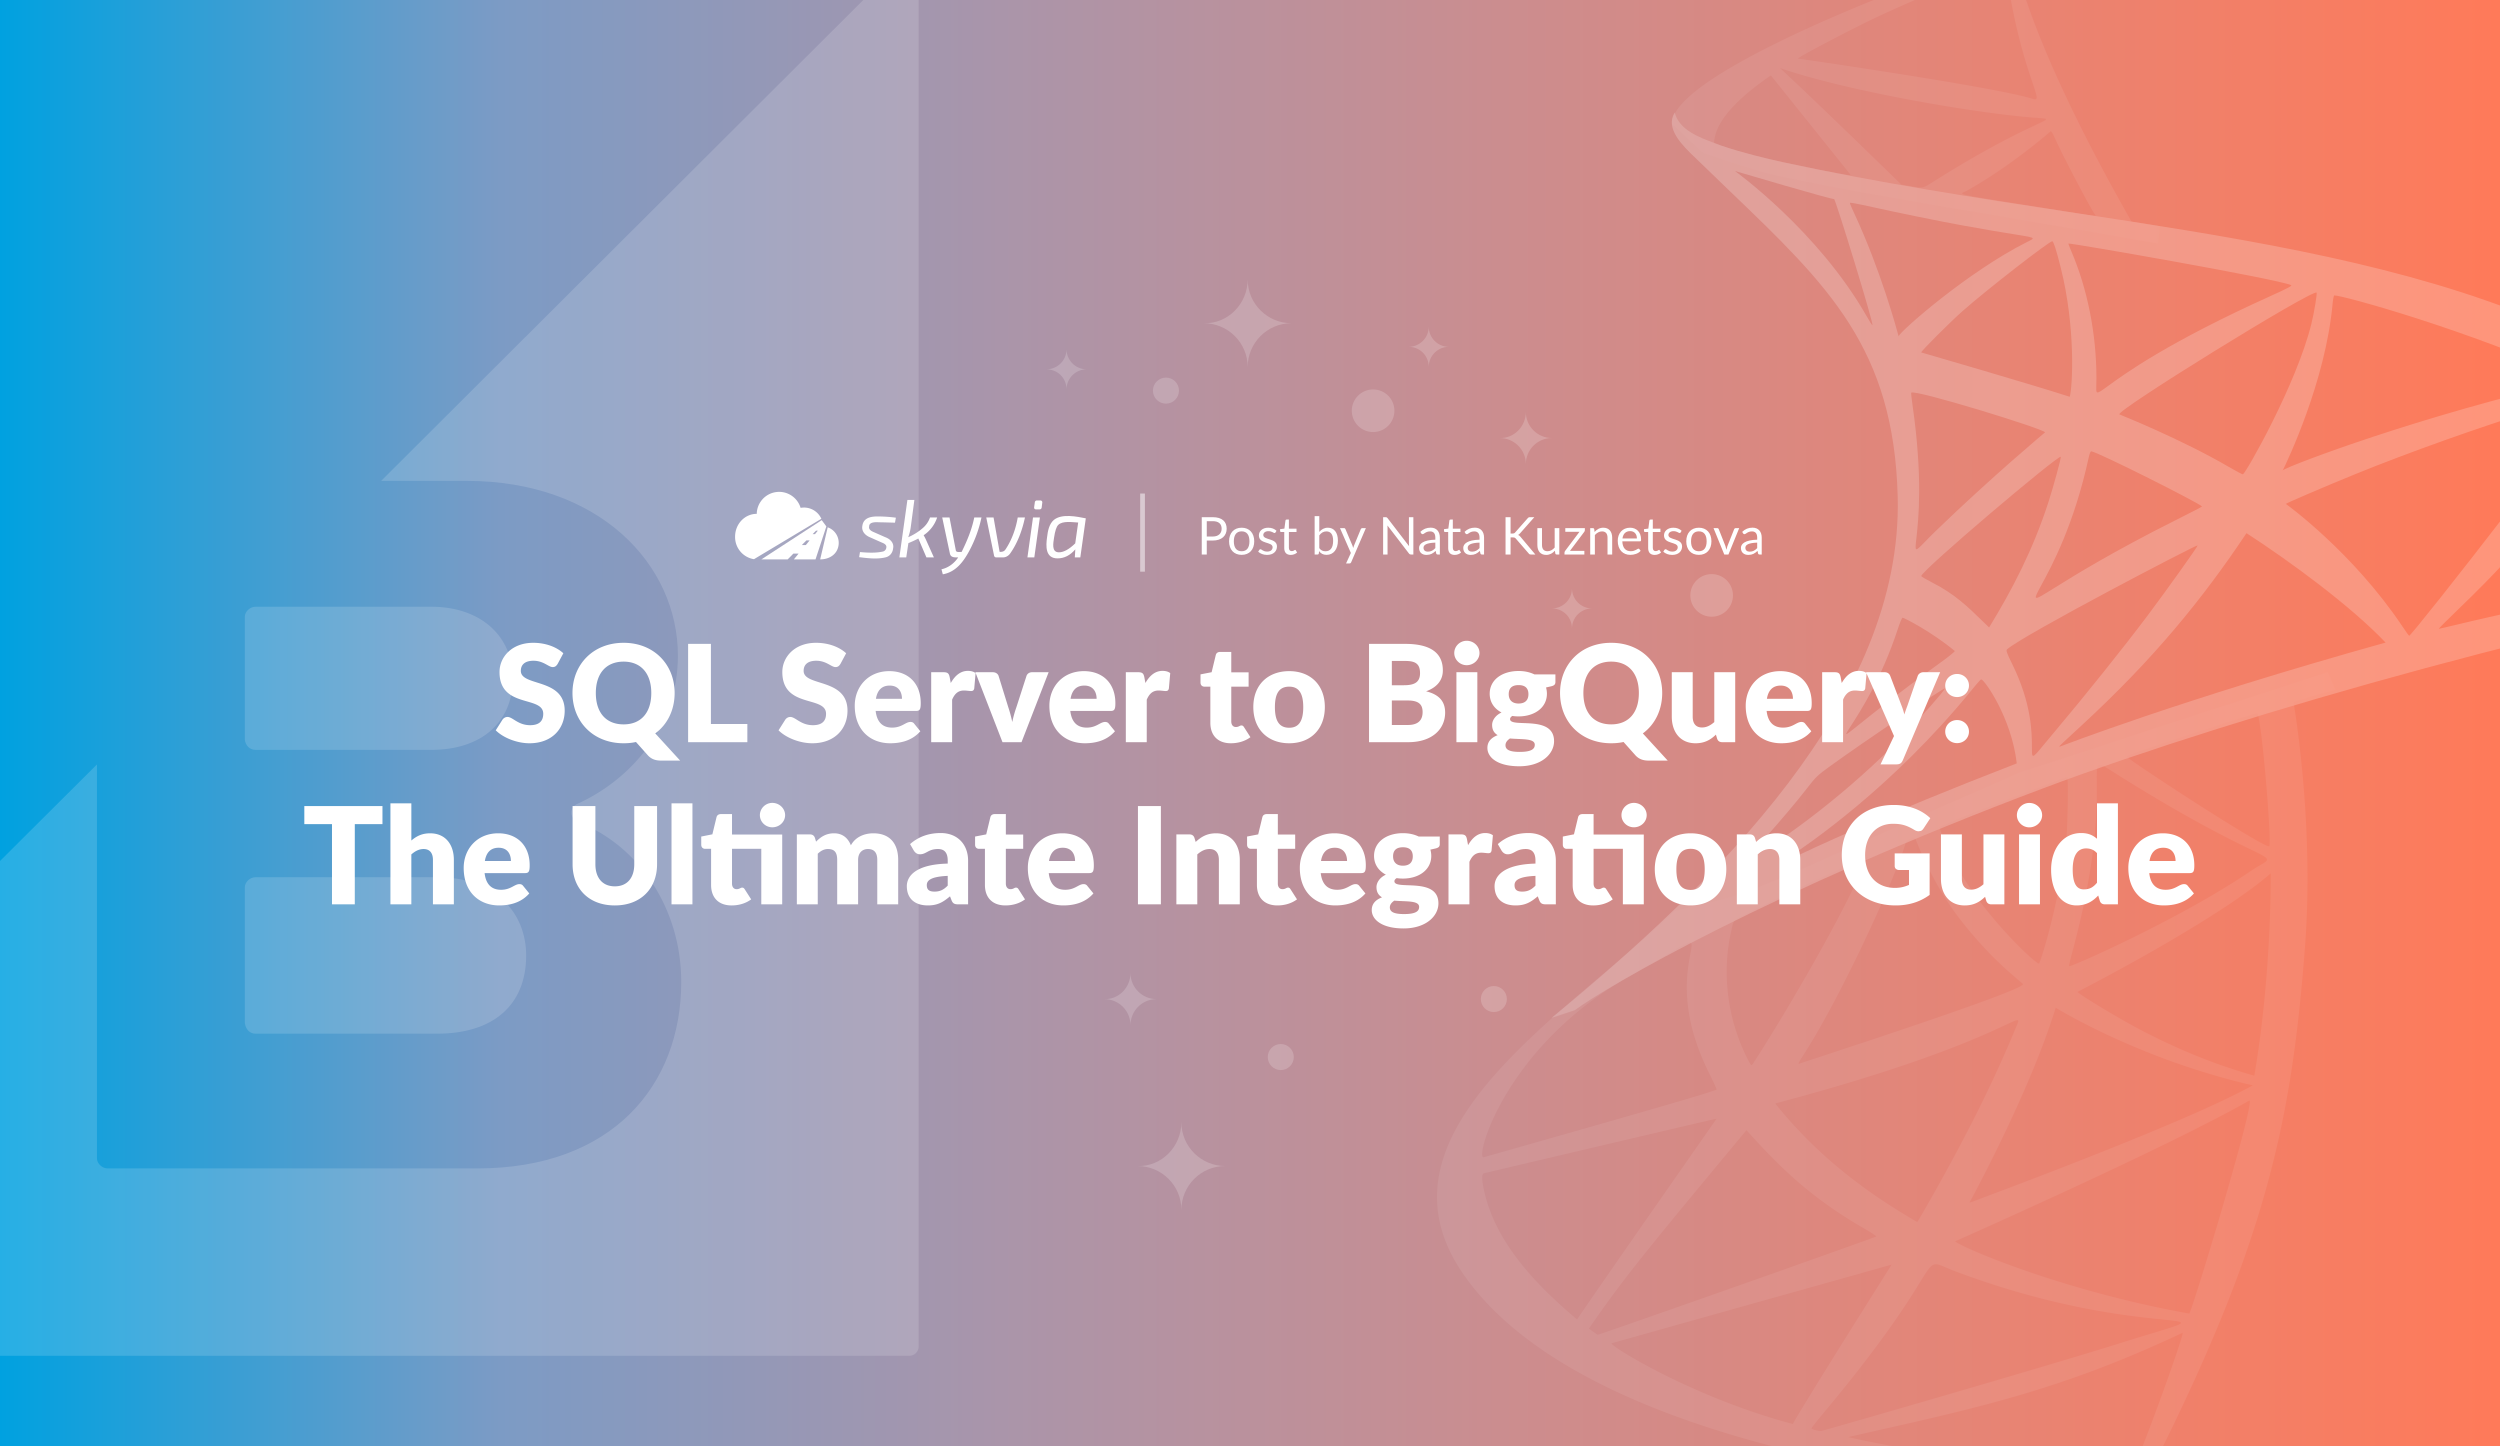
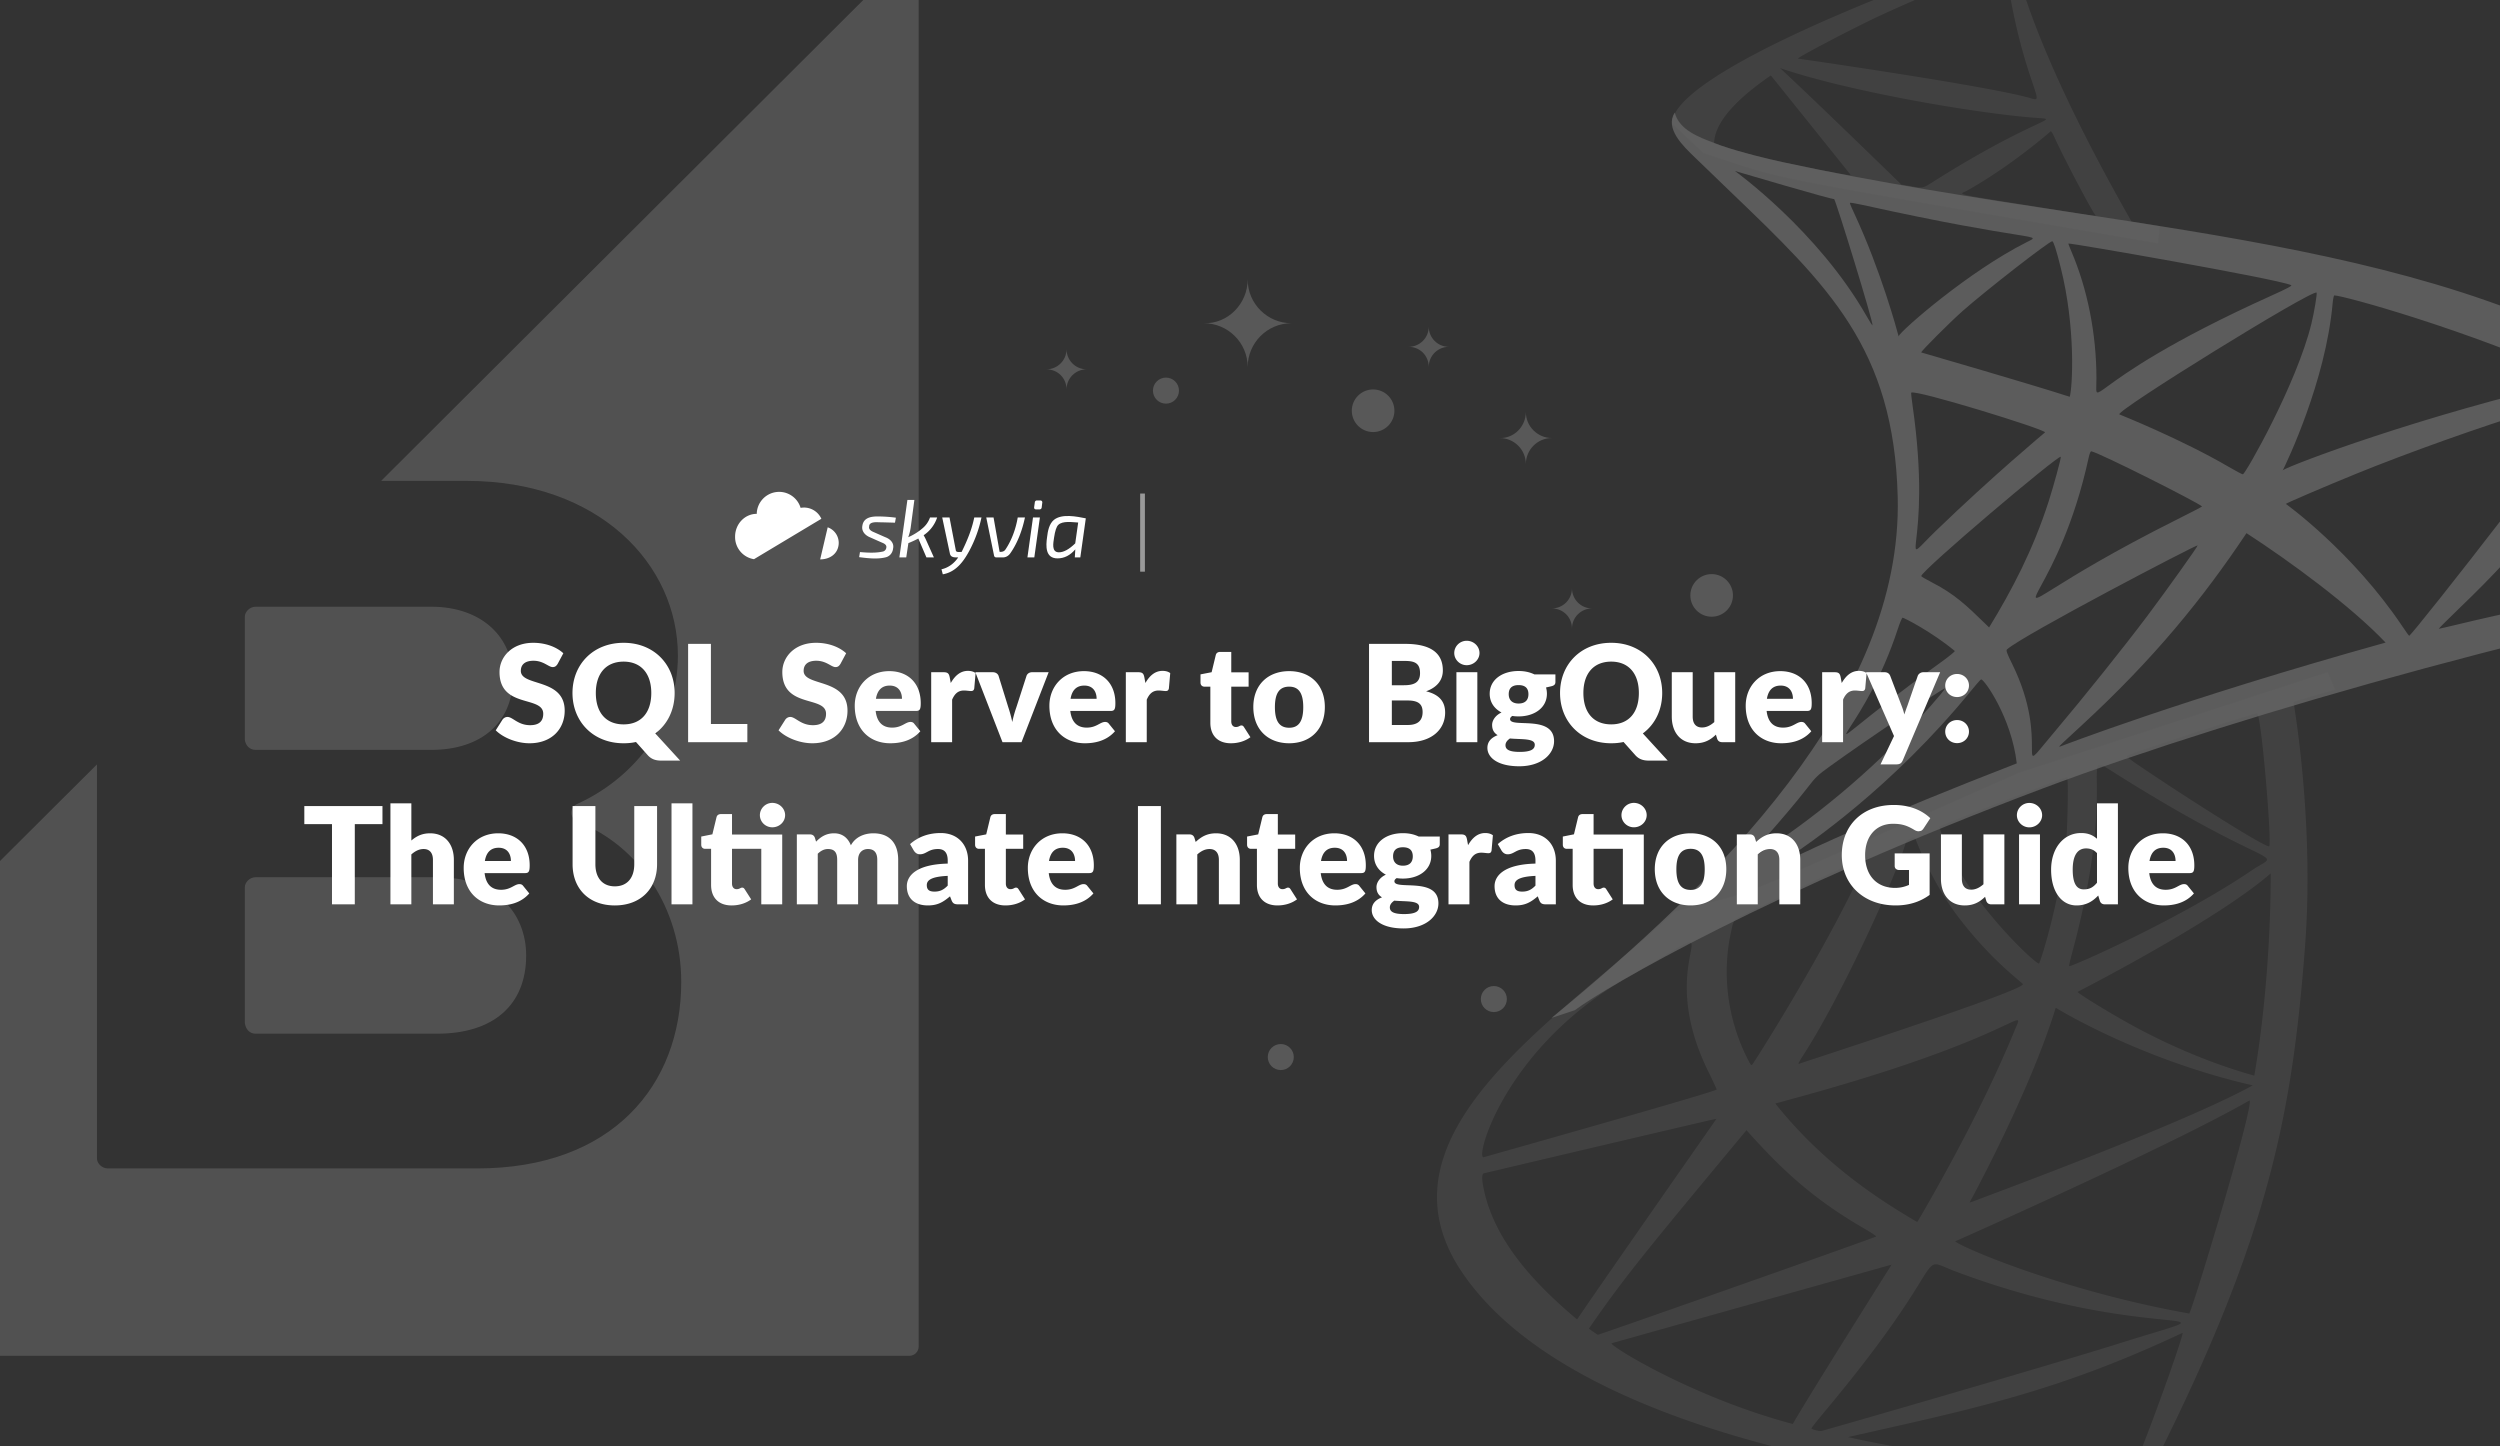
<svg xmlns="http://www.w3.org/2000/svg" width="2112" height="1222" fill="none">
  <rect width="100%" height="100%" fill="#333333" stroke="none" />
  <g clip-path="url(#sql-server-to-bigquery-the-ultimate-integration-guide__a)">
-     <path fill="url(#sql-server-to-bigquery-the-ultimate-integration-guide__b)" d="M0 0h2112v1222H0z" />
    <g opacity=".25" fill-rule="evenodd" clip-rule="evenodd" fill="#fff">
      <path opacity=".28" d="m1705.29 652.858 261.17-85.172 6.41 14.988c-32.09 9.326-34.55 10.119-35.28 10.738 0 0 17.72 100.867 9.71 205.833-10.44 137.426-29.57 237.935-116.11 414.715-12.87 26.3-23.97 47.3-25.53 48.33-7.28 4.81-450.21-10.44-570.27-187.12-65.44-96.305 31.97-178.751 121.23-254.292v-.001c20.45-17.307 40.47-34.252 58-50.918 10.91-2.882 19.33-4.982 26.37-6.737v-.001c8.48-2.113 14.95-3.727 21.34-5.604 20.69-6.074 40.56-14.911 124.73-52.332v-.004l.01-.004c30.16-13.408 68.57-30.485 118.22-52.419Zm211.61 62.163c2.8 0-6.59-112.311-10.12-112.311-2.09 0-67.18 20.871-94.63 30.32-16.13 5.554-16.34 5.627-14.46 7.105 11.79 9.252 112.67 74.886 119.21 74.886Zm-16.56 2.081c10.61 5.155 14.91 7.242 14.83 9.149-.05 1.297-2.13 2.511-5.62 4.55-2.13 1.248-4.79 2.804-7.84 4.877-59.09 40.118-150.25 80.586-153.66 80.586-.33 0 .74-4.863 2.35-10.825 21.65-80.078 21.19-124.016 20.98-144.453v-.001c-.1-8.907-.14-13.35 1.71-14.376 1.84-1.022 5.56 1.343 12.98 6.061l.01.002.02.017.01.004c1.44.918 3.03 1.924 4.76 3.01 58.54 36.671 92.28 53.054 109.47 61.399Zm-155.11-2.905c1.43-12.026 2.29-56.192 1.11-57.371-.74-.75-104.78 39.471-107.8 41.669-.67.488 6.49 17.959 10.98 26.811 23.43 46.161 71.63 90.363 73.07 88.688 1.4-1.601 16.78-50.914 22.64-99.797Zm-127.35-6.319s13.15 35.925 35.77 65.844c22.14 29.266 41.87 46.071 51.49 54.275 1.5 1.277 2.76 2.346 3.74 3.22 4.19 3.722-122.13 45.403-170.36 61.318-10.35 3.414-17.11 5.643-18.21 6.056-1.77.655-1.23-.444 3.97-8.554 32.24-50.324 76.82-148.593 85.17-176.416.85-2.861 1.7-3.829 4.38-5.037.83-.371 3.45-1.376 4.05-.706Zm-59.38 56.921c9.84-19.203 19.85-40.351 19.33-40.81-.82-.72-82.54 37.571-107.65 50.441l-.32.164c-1.96 1.001-3.21 1.64-4.12 2.601-1.62 1.694-2.18 4.39-3.73 11.84v.001l-.09.42c-6.98 33.566-2.67 71.129 14.13 104.55 3.07 6.086 3.47 6.559 4.46 5.118 5.01-7.28 46.85-73.576 77.99-134.325Zm359.82-26.971c0 55.675-4.91 113.752-11.58 156.709-1.19 7.724-2.23 14.094-2.3 14.167-.08.072-5.64-1.551-12.35-3.633-29.63-9.202-61.76-22.946-90.76-38.83-19.19-10.519-46.95-27.553-46.17-28.34-.01.008 115.96-59.227 163.16-100.073Zm-468.09 182.614c.16-.146-2.95-6.901-6.94-15.003-24.67-50.137-18.24-83.896-15.29-99.439 1.02-5.331 1.62-8.519.43-9.49-1.78-1.445-7.55 2.017-21.89 10.632-7.79 4.678-18.11 10.874-31.7 18.628-104.13 59.46-129.39 154.256-121.31 151.839.7-.213 7.24-2.065 17.54-4.982l.04-.012.01-.003.01-.002c47.83-13.548 176.48-49.989 179.1-52.168Zm286.45-69.112s70.19 43.562 166.46 65.561c-51.38 28.589-187.69 79.805-225.4 93.969h-.01c-5.01 1.89-8.28 3.12-9.37 3.55-2.46.97-4.47 1.64-4.47 1.45 0 0 50.52-92.104 72.79-164.53Zm-103.31 157.42c28.75-50.975 51.29-96.357 68.49-137.953.47-1.148.92-2.181 1.31-3.1 1.39-3.22 2.17-5.052 1.63-5.629-.72-.761-3.75.661-10.78 3.957-18.91 8.863-66.74 31.28-176.23 61.27l-18.04 4.957c29.65 37.061 64.8 66.559 106.69 92.198 7.04 4.31 12.98 7.83 13.22 7.85.23.02 6.4-10.57 13.71-23.55Zm216.03 100.95c-.24-.06-1.39-.28-2.56-.49-104.25-18.87-189.82-55.38-195.1-60.55 0 0 179.94-79.661 248.54-118.964 5.43-.008-49.14 180.514-50.88 180.004Zm-517.06 5.01c9.14-14.11 117.8-169.611 117.8-169.611-.25-.226-196.2 45.993-196.52 46.095-2 .604-1.93 5.401.16 14.826 9.87 44.53 45.08 80.52 78.56 108.69Zm143.08-159.941c27.44 30.633 53.95 56.771 99.01 82.821 6.23 3.6 10.98 6.73 10.58 6.98-2.73 1.68-234.23 83.21-235.2 83.06-.4-.06-5.68-3.85-7.18-4.93h-.01l-.29-.21a.678.678 0 0 0-.09-.06c30.7-44.23 45.49-62.11 133.18-167.661Zm366.99 162.751c-.13-1.22-5.89-1.81-16.52-2.91-28.15-2.9-90.51-9.32-173.32-40.3-3.39-1.27-6.15-2.45-8.44-3.42-4.74-2.02-7.52-3.21-9.9-2.67-3.37.77-5.96 4.96-12.21 15.06-10.35 16.73-30.72 49.66-81.23 110.06-5.75 6.88-10.49 12.88-10.49 13.31 0 .88 6.62 2.62 8.51 2.23 2.91-.62 188.1-54.02 251.85-74.06 11.02-3.47 20.17-6.24 27.56-8.48 16.7-5.06 24.36-7.38 24.19-8.82Zm-244.36-49.17s-68.62 108.7-83.52 134.66c-86.01-22.93-156.38-67.19-153.07-68.23.01-.01 236.59-66.43 236.59-66.43Zm198.15 184.27c4.06.19 50.05-127.21 47.59-126.64-99.6 46.94-169.44 62.63-263.83 83.82-6.19 1.39-12.47 2.8-18.88 4.25l4.83 1.06c47.4 10.8 215.66 36.88 230.29 37.51ZM1697.31-40.994c-7.28-.852-284.43 95.807-284.81 145.397l26.52 25.027c8.73 2.786 15.72 5.113 21.84 7.149 6.43 2.14 11.9 3.959 17.4 5.653 31.25 9.615 63.74 15.197 280.68 52.467 19.8 3.401 41.13 7.066 64.14 11.022l1.73-14.705c-1.95-.31-1.58-.255-1.34-.22l.11.017c0-.002-1.77-.28-13.82-2.176l-9.03-1.421c-35.58-62.496-78.17-144.705-97.36-213.928-3.65-13.19-4.03-14.042-6.06-14.282Zm-3.01 10.161s3.95 44.705 20.94 95.378c.47 1.393.91 2.691 1.32 3.9 3.47 10.31 4.77 14.16 3.63 15.129-.68.577-2.23.13-4.71-.584-.47-.137-.98-.284-1.52-.435-37.15-10.366-195.09-33.05-195.09-33.05-.83-.83 47.08-25.93 68.32-35.808 52.74-24.547 107.11-44.53 107.11-44.53Zm22.16 130.11c-51.1-4.245-155.4-22.255-212.68-41.757l2.94 2.758c11.85 11.116 30.37 28.48 99.58 95.671 2.97.482 5.41.918 7.46 1.284 5.49.982 8.14 1.457 10.59.945 2.3-.48 4.42-1.828 8.52-4.44.98-.621 2.07-1.314 3.3-2.084 43.92-27.49 70.74-40.065 83.42-46.011 6.13-2.875 8.96-4.2 8.81-4.911-.12-.607-2.42-.766-6.67-1.062-1.51-.106-3.27-.228-5.27-.394Zm-220.44-35.561c.1.116 67.74 84.255 67.63 84.342-.79.575-40.23-7.105-61.14-11.895-27.15-6.223-33.12-8.141-50.52-13.735-1.24-.401-2.55-.82-3.92-1.261.32-22.094 29.38-44.668 47.95-57.451Zm240.57 54.364c-2.46-5.394-3.34-7.083-4.17-7.149 0 0-33.58 29.483-70.6 50.062-2 1.113-4.16 1.726-4.17 2.367-.02 1.696 15.05 3.583 88.19 15.396 19.81 3.204 24.17 4.037 24.44 3.331.11-.285-.45-.822-.93-1.555-5.07-7.731-26.03-47.704-32.76-62.452Z" />
      <path d="M1414.8 95.084c-8.47 13.437 6.78 28.064 17.45 38.301l.43.41.38.366c9.83 9.588 19.34 18.715 28.52 27.516v.001c83.21 79.785 138.4 132.709 141.61 258.036 4.4 172.274-153.71 326.195-292.41 440.202l19.62-6.493c26.31-19.714 165.5-100.94 396-187.576 167.22-62.838 465.2-147.195 679.24-180.048-145.77-228.588-389.17-265.733-658.25-306.797-78.73-12.015-159.65-24.365-240.98-41.943-11.92-2.577-34.59-7.943-52.2-14.006-1.8-.706-3.68-1.409-5.61-2.13-13.74-5.132-29.96-11.19-33.8-25.839Zm50.84 49.365s85.21 25.202 83.81 23.63c1.74 1.958 33.63 105.563 32.43 106.778-.19.182-2.4-3.246-4.87-7.6-41.21-72.462-111.37-122.808-111.37-122.808Zm107.82 28.665c-5.22-1.157-9.6-1.885-10.61-1.82-.6.035 3.01 7.682 3.6 8.947l.07.146c22.57 48.507 36.06 98.579 37.4 103.631-.13.274-.1.417.11.417 0 0-.04-.142-.11-.417 2.34-5.051 59.06-54.688 108.25-79.427.48-.242.94-.469 1.36-.681 2.32-1.146 3.78-1.866 3.73-2.471-.08-1.019-4.42-1.713-16.06-3.575-18.92-3.026-57.14-9.139-127.74-24.75Zm160.34 30.691c1.12.371 3.26 7.01 7.02 21.934 12.88 50.957 10.07 101.508 7.69 109.464-33.95-10.992-125.49-37.461-125.49-37.461 0-1.223 24.41-25.632 34.9-34.906 20.05-17.726 73.98-59.664 75.88-59.031Zm201.75 37.054c-13.32-5.584-187.37-35.838-188.15-35.11-.15.138.96 3.086 2.44 6.522 13.72 31.965 21.2 69.798 21.23 107.274 0 2.25-.06 4.177-.12 5.787v.001c-.12 3.607-.19 5.624.65 6.117 1.06.626 3.57-1.201 9.26-5.346 14.75-10.741 50.88-37.049 138.54-76.575 13.19-5.948 17.31-8.19 16.15-8.67Zm21.51 6.355c.63.626-2.03 16.62-4.34 26.069-12.45 50.994-55.53 126.71-57.91 127.43-.43.131-5.77-2.679-11.86-6.238-40.16-23.485-92.53-44.406-92.53-44.406-3.22-3.043 163.39-106.094 166.64-102.855Zm220.21 73.366c-93.97-42.536-197.92-71.006-205.21-71.006-.47 0-1.12 2.941-1.44 6.566-5.87 66.332-39.11 135.09-42.05 141.061-.44.276-.52.419-.21.419 0 0 .07-.142.21-.419 7.25-4.561 113.98-45.417 248.7-76.621Zm-562.68 11.152c3.08-3.021 113.03 30.888 113.09 33.538 0 0-43.61 36.245-92.23 83.192-3.97 3.831-7.07 7.025-9.48 9.504v.003c-4.17 4.293-6.26 6.439-7.13 6.025-.88-.413-.55-3.381.12-9.312 1.72-15.34 5.66-50.503-3.29-112.583-.8-5.489-1.28-10.17-1.08-10.367Zm420.62 205.416c2.53 0 159.54-201.137 155.77-204.879-.37-.364-25.88 6.967-49.9 14.334-45.53 13.962-106.4 35.663-150.92 53.782-25.57 10.41-59.09 24.787-59.08 25.326 0 0 56.09 40.162 98.52 103.553 2.9 4.325 5.43 7.884 5.61 7.884Zm314.06-96.409c10.51 10.322 36.23 37.075 35.85 37.301 0 0-126.93 5.736-311.45 50.106-6.95 1.667-12.95 3.057-13.33 3.057-.4 0 7.21-7.636 16.88-16.94 60.09-57.764 87.51-94.235 119.75-159.395 4.06-8.197 9.13-18.629 9.13-18.629 7.28-.007 87.83 50.171 143.17 104.5Zm-488.99-12.887c-3.84-3.596-85.65-44.828-93.52-46.59-.62-.146-1.5 1.914-2.24 5.278-12.33 56.783-31.12 91.421-39.89 107.595v.002c-3.53 6.506-5.44 10.024-4.65 10.794.92.906 5.58-1.998 15.72-8.32v-.001c16.81-10.478 48.69-30.344 103.59-57.817 11.72-5.86 21.16-10.788 20.99-10.941Zm-119.33-41.967c.54.538-6.12 24.962-10.33 38-13.1 40.577-30.63 74.15-50.23 106.196-1.44-1.398-2.84-2.758-4.2-4.083l-.01-.009v-.001c-14.27-13.86-24.68-23.985-43.58-33.703-5.26-2.709-9.53-5.205-9.54-5.577-.07-4.564 115.99-102.709 117.89-100.823Zm274.4 156.964c-29.54-31.077-80.96-68.735-117.52-92.445-36.65 54.925-78.13 106.159-139.53 162.664l-.1.092c-16.24 14.948-18.72 17.232-18.49 17.552.01.019.04.031.07.039.02.005.05.008.08.009.05.002.11-.001.17-.004h.01c.05-.003.11-.005.17-.005 0 0 101.45-39.442 275.14-87.902Zm-158.75-82.115c.47.474-26.71 38.554-42.87 60.058-19.33 25.726-53.77 68.735-77.45 96.739-3.69 4.359-6.69 8.001-9.13 10.962-6.03 7.322-8.63 10.483-9.75 10.024-.85-.348-.85-2.785-.84-7.074.01-11.587.05-36.69-16.72-70.628-4.51-9.128-5.26-11.341-4.34-12.186 13.19-11.946 160.27-88.739 161.1-87.895Zm-205.2 89.22c-19.16-15.986-42.85-28.129-44.11-28.129-.5 0-2.38 4.492-4.17 9.995-13.49 41.201-31.49 69.018-39.39 81.24-2.79 4.308-4.32 6.678-3.96 7.013.44.41 3.71-2.224 10.98-8.078 11.51-9.262 33.02-26.582 69.17-52.665 6.7-4.833 11.87-9.056 11.48-9.376Zm-139.73 176.122c-5.54 2.633-8.14 3.866-8.24 3.69-.08-.154 1.76-1.401 5.24-3.745 19.36-13.056 89.22-60.161 156.35-142.282.03-.036.08-.095.15-.175l.16-.195c1.5-1.845 7.59-9.315 8.36-9.421 2.69 0 25.64 32.387 30.08 70.962-115.12 44.6-172.34 71.779-192.1 81.166Zm94.38-102.676c15.2-15.52 37.78-41.065 37.01-41.844-.78-.778-67.57 44.465-96.79 65.554-10.84 7.833-12.26 9.187-19.66 18.796-18.12 23.528-55.02 63.938-55.02 63.938 39.91-22.975 90.78-61.878 134.46-106.444Z" fill-opacity=".8" />
    </g>
    <path opacity=".18" fill-rule="evenodd" clip-rule="evenodd" d="M1207 310c0-9.546 7.75-17 17-17-9.54 0-17-7.755-17-17 0 9.544-7.75 17-17 17 9.54 0 17 7.454 17 17Zm-305.999 19c0-9.546 7.753-17 16.999-17-9.543 0-16.999-7.755-16.999-17 0 9.544-7.755 17-17.001 17 9.545 0 17.001 7.454 17.001 17ZM1328 531c0-9.546 7.75-17 17-17-9.54 0-17-7.755-17-17 0 9.544-7.75 17-17 17 9.54 0 17 7.454 17 17Zm-38.97-183c0 12.38 10.05 22.05 22.03 22.05-12.37 0-22.03 10.061-22.03 22.054 0-12.381-10.05-22.054-22.03-22.054 11.98.388 22.03-9.67 22.03-22.05Zm-235-112c0 20.81 16.89 37.064 37.03 37.064-20.79 0-37.03 16.911-37.03 37.069 0-20.81-16.89-37.069-37.03-37.069 20.14.652 37.03-16.254 37.03-37.064Z" fill="#fff" />
    <path opacity=".18" d="M1160 329c-9.94 0-18 8.064-18 17.999 0 9.942 8.06 18 18 18s18-8.058 18-18c0-9.935-8.06-17.999-18-17.999Zm-175 11.996c6.074 0 11-4.924 11-10.998 0-6.075-4.926-10.998-11-10.998s-11 4.923-11 10.998c0 6.074 4.926 10.998 11 10.998Z" fill="#fff" />
-     <path opacity=".18" fill-rule="evenodd" clip-rule="evenodd" d="M955.03 822c0 12.38 10.05 22.05 22.03 22.05-12.367 0-22.03 10.061-22.03 22.054 0-12.381-10.05-22.054-22.03-22.054 11.98.388 22.03-9.67 22.03-22.05Zm43 126c0 20.81 16.89 37.064 37.03 37.064-20.79 0-37.03 16.906-37.03 37.066 0-20.81-16.894-37.066-37.03-37.066 20.136.652 37.03-16.254 37.03-37.064Z" fill="#fff" />
    <path opacity=".18" d="M1446 485c-9.94 0-18 8.064-18 17.999 0 9.942 8.06 18 18 18s18-8.058 18-18c0-9.935-8.06-17.999-18-17.999Zm-364 418.996c6.07 0 11-4.924 11-10.998 0-6.075-4.93-10.998-11-10.998s-11 4.923-11 10.998c0 6.074 4.93 10.998 11 10.998Zm180-49c6.07 0 11-4.924 11-10.998 0-6.075-4.93-10.998-11-10.998s-11 4.923-11 10.998c0 6.074 4.93 10.998 11 10.998Z" fill="#fff" />
    <g opacity=".15" fill="#fff">
      <path d="M762.665-33.279c5.649-5.653 15.535-1.412 13.417 6.36V1137.6c0 4.24-3.531 7.78-7.768 7.78H-394.779c-9.18 0-13.417-11.31-7.061-17.67L81.899 645.789v332.822c0 4.239 4.236 8.479 9.18 8.479h312.135c113.697 0 172.311-69.955 172.311-157.577 0-62.183-36.016-115.18-86.861-134.966-7.769-2.826-7.768-12.719-.707-15.546 43.784-19.785 84.743-64.303 84.743-125.073 0-77.022-66.382-147.685-178.666-147.685h-72.032L762.665-33.279Z" />
      <path d="M369.265 741.078c48.516 0 75.234 29.532 75.234 66.094 0 42.187-28.125 66.094-75.234 66.094H215.984c-4.922 0-8.438-3.516-9.141-9.141V749.516c0-4.219 4.219-8.438 9.141-8.438h153.281Zm-4.922-228.515c42.188 0 68.906 25.312 68.906 60.468 0 37.266-26.718 60.469-68.906 60.469H215.984c-4.922 0-8.438-3.516-9.141-8.437V521c0-4.218 4.219-8.437 9.141-8.437h148.359Z" />
    </g>
    <path d="m475.909 551.874-4.788 8.949c-1.14 1.824-2.223 2.736-4.218 2.736-3.477 0-7.752-5.358-16.188-5.358-7.239 0-10.716 3.306-10.716 8.55 0 13.452 37.05 5.814 37.05 33.63 0 15.333-10.83 27.531-29.754 27.531-10.317 0-22.002-4.446-28.5-10.944l5.7-9.006c.912-1.311 2.451-2.28 4.218-2.28 4.503 0 8.778 6.954 19.152 6.954 7.011 0 11.058-2.964 11.058-9.633 0-15.618-36.936-4.275-36.936-35.283 0-12.54 10.26-24.681 28.5-24.681 10.203 0 19.494 3.363 25.422 8.835Zm77.658 67.716 21.033 22.971h-15.846c-4.56 0-8.037-.969-11.172-4.161l-10.317-11.571c-3.249.741-6.726 1.083-10.431 1.083-25.878 0-43.206-18.468-43.206-42.465 0-23.997 17.328-42.408 43.206-42.408 25.821 0 43.092 18.525 43.092 42.408 0 14.25-5.985 26.505-16.359 34.143Zm-50.217-34.143c0 16.644 8.664 26.505 23.484 26.505 14.706 0 23.37-9.861 23.37-26.505 0-16.473-8.664-26.505-23.37-26.505-14.82 0-23.484 10.032-23.484 26.505Zm97.234 26.163h30.78V627h-50.046v-83.049h19.266v67.659Zm114.235-59.736-4.788 8.949c-1.14 1.824-2.223 2.736-4.218 2.736-3.477 0-7.752-5.358-16.188-5.358-7.239 0-10.716 3.306-10.716 8.55 0 13.452 37.05 5.814 37.05 33.63 0 15.333-10.83 27.531-29.754 27.531-10.317 0-22.002-4.446-28.5-10.944l5.7-9.006c.912-1.311 2.451-2.28 4.218-2.28 4.503 0 8.778 6.954 19.152 6.954 7.011 0 11.058-2.964 11.058-9.633 0-15.618-36.936-4.275-36.936-35.283 0-12.54 10.26-24.681 28.5-24.681 10.203 0 19.494 3.363 25.422 8.835Zm59.019 48.735h-34.086c1.14 9.861 6.213 14.079 13.908 14.079 8.265 0 11.286-4.788 15.504-4.788 1.425 0 2.451.513 3.192 1.539l5.13 6.327c-7.239 8.322-17.328 10.146-25.422 10.146-16.53 0-29.982-10.83-29.982-31.749 0-15.789 11.172-29.184 29.184-29.184 15.618 0 26.562 9.975 26.562 27.075 0 5.244-.798 6.555-3.99 6.555Zm-33.858-10.26h22.002c0-5.586-2.736-11.172-10.374-11.172-6.669 0-10.431 3.933-11.628 11.172Zm62.309-18.297.912 4.959c3.648-6.384 8.322-10.26 14.478-10.26 2.679 0 4.845.627 6.498 1.881l-1.14 12.996c-.399 1.653-1.197 2.166-2.736 2.166-1.254 0-4.047-.456-5.871-.456-5.187 0-7.98 2.907-10.089 7.752V627h-17.67v-59.109h10.488c3.534 0 4.503 1.14 5.13 4.161Zm69.578-4.161h14.022L862.975 627h-16.074l-22.914-59.109h14.706c2.508 0 4.275 1.311 4.902 3.078l8.208 26.505a113.49 113.49 0 0 1 3.363 12.483 97.693 97.693 0 0 1 3.477-12.483l8.55-26.505c.627-1.767 2.394-3.078 4.674-3.078Zm66.403 32.718h-34.086c1.14 9.861 6.213 14.079 13.908 14.079 8.265 0 11.286-4.788 15.504-4.788 1.425 0 2.451.513 3.192 1.539l5.13 6.327c-7.239 8.322-17.328 10.146-25.422 10.146-16.53 0-29.982-10.83-29.982-31.749 0-15.789 11.172-29.184 29.184-29.184 15.618 0 26.562 9.975 26.562 27.075 0 5.244-.798 6.555-3.99 6.555Zm-33.858-10.26h22.002c0-5.586-2.736-11.172-10.374-11.172-6.669 0-10.431 3.933-11.628 11.172Zm62.308-18.297.912 4.959c3.648-6.384 8.322-10.26 14.478-10.26 2.679 0 4.845.627 6.498 1.881l-1.14 12.996c-.399 1.653-1.197 2.166-2.736 2.166-1.254 0-4.047-.456-5.871-.456-5.187 0-7.98 2.907-10.089 7.752V627h-17.67v-59.109h10.488c3.534 0 4.503 1.14 5.13 4.161Zm73.11 55.86c-11.18 0-17.33-6.783-17.33-17.271v-30.552h-5.02c-1.82 0-3.3-1.197-3.3-3.477v-6.897l9.4-1.824 3.48-14.421c.45-1.824 1.76-2.736 3.87-2.736h9.24v17.271h14.65v12.084h-14.65v29.355c0 2.736 1.37 4.731 3.87 4.731 2.63 0 3.2-1.311 4.68-1.311 1.08 0 1.59.456 2.28 1.539l5.36 8.379c-4.56 3.42-10.44 5.13-16.53 5.13Zm49.29-60.933c17.9 0 30.1 11.628 30.1 30.324 0 18.867-12.2 30.609-30.1 30.609-18.01 0-30.32-11.742-30.32-30.609 0-18.696 12.31-30.324 30.32-30.324Zm0 47.823c8.15 0 11.86-5.7 11.86-17.385 0-11.685-3.71-17.328-11.86-17.328-8.38 0-12.08 5.643-12.08 17.328 0 11.685 3.7 17.385 12.08 17.385Zm67.43-70.851h30.55c22.97 0 31.81 8.778 31.81 22.458 0 7.467-4.11 13.965-14.14 17.613 10.95 2.679 16.08 8.55 16.08 17.955 0 14.136-11.18 25.023-31.13 25.023h-33.17v-83.049Zm30.55 14.421h-11.28v20.52h10.03c8.55 0 13.79-2.109 13.79-10.203 0-7.866-3.87-10.317-12.54-10.317Zm-11.28 54.093h13.56c10.21 0 12.43-5.643 12.43-10.887 0-6.099-2.85-9.804-12.54-9.804h-13.45v20.691Zm74.05-60.762c0 5.586-4.9 10.26-10.83 10.26-5.7 0-10.49-4.674-10.49-10.26 0-5.757 4.79-10.374 10.49-10.374 5.93 0 10.83 4.617 10.83 10.374Zm-19.49 16.188h17.67V627h-17.67v-59.109Zm65.84 1.824h17.79v6.441c0 1.995-.97 3.021-3.65 3.648l-4.27.969c.45 1.653.74 3.42.74 5.301 0 11.799-10.49 19.152-23.94 19.152-1.83 0-3.59-.114-5.25-.399-1.31.798-1.94 1.71-1.94 2.679 0 7.923 37.17-4.161 37.17 18.696 0 10.716-10.55 21.147-29.41 21.147-18.47 0-26.91-7.524-26.91-15.504 0-5.244 3.19-8.664 8.67-10.773-2.91-1.767-4.68-4.332-4.68-8.664 0-3.534 2.45-7.923 7.93-10.488-6.16-3.249-9.98-8.721-9.98-15.846 0-11.856 10.6-19.209 24.4-19.209 5.01 0 9.46.969 13.33 2.85Zm-13.33 24.624c5.87 0 8.32-3.249 8.32-7.866 0-4.788-2.45-7.695-8.32-7.695s-8.33 2.907-8.33 7.695c0 4.503 2.57 7.866 8.33 7.866Zm13.68 34.827c0-5.586-11.12-4.389-20.98-5.301-2.22 1.539-3.76 3.363-3.76 5.7 0 3.306 2.56 5.643 11.97 5.643 10.14 0 12.77-2.565 12.77-6.042Zm91.29-9.576 21.03 22.971h-15.84c-4.56 0-8.04-.969-11.17-4.161l-10.32-11.571c-3.25.741-6.73 1.083-10.43 1.083-25.88 0-43.21-18.468-43.21-42.465 0-23.997 17.33-42.408 43.21-42.408 25.82 0 43.09 18.525 43.09 42.408 0 14.25-5.99 26.505-16.36 34.143Zm-50.22-34.143c0 16.644 8.67 26.505 23.49 26.505 14.7 0 23.37-9.861 23.37-26.505 0-16.473-8.67-26.505-23.37-26.505-14.82 0-23.49 10.032-23.49 26.505Zm110.59-17.556h17.67V627h-10.94c-2.23 0-3.65-.969-4.33-2.964l-1.03-3.42c-4.5 4.389-9.58 7.296-17.21 7.296-12.94 0-20.07-9.519-20.07-22.515v-37.506h17.67v37.506c0 5.871 2.68 9.177 7.87 9.177 3.87 0 7.18-1.767 10.37-4.56v-42.123Zm78.3 32.718h-34.09c1.14 9.861 6.21 14.079 13.91 14.079 8.26 0 11.29-4.788 15.5-4.788 1.43 0 2.45.513 3.2 1.539l5.13 6.327c-7.24 8.322-17.33 10.146-25.43 10.146-16.53 0-29.98-10.83-29.98-31.749 0-15.789 11.17-29.184 29.19-29.184 15.61 0 26.56 9.975 26.56 27.075 0 5.244-.8 6.555-3.99 6.555Zm-33.86-10.26h22c0-5.586-2.73-11.172-10.37-11.172-6.67 0-10.43 3.933-11.63 11.172Zm62.31-18.297.91 4.959c3.65-6.384 8.32-10.26 14.48-10.26 2.68 0 4.84.627 6.5 1.881l-1.14 12.996c-.4 1.653-1.2 2.166-2.74 2.166-1.25 0-4.05-.456-5.87-.456-5.19 0-7.98 2.907-10.09 7.752V627h-17.67v-59.109h10.49c3.53 0 4.5 1.14 5.13 4.161Zm69.8-4.161h14.25l-31.57 74.442c-1.09 2.337-2.23 3.42-5.59 3.42h-13.22l11.4-23.94-23.6-53.922h15.62c2.73 0 4.1 1.425 4.78 3.078l9.69 25.479a50.547 50.547 0 0 1 2.23 7.125c.85-2.451 1.65-4.902 2.56-7.239l8.78-25.365c.68-1.767 2.62-3.078 4.67-3.078Zm18.54 11.229c0-5.415 4.33-9.747 10.03-9.747 5.64 0 10.03 4.332 10.03 9.747 0 5.529-4.39 9.747-10.03 9.747-5.7 0-10.03-4.218-10.03-9.747Zm0 38.931c0-5.415 4.33-9.747 10.03-9.747 5.64 0 10.03 4.332 10.03 9.747 0 5.529-4.39 9.747-10.03 9.747-5.7 0-10.03-4.218-10.03-9.747Zm-1320.22 62.9v15.276h-23.37V764h-19.266v-67.773h-23.37v-15.276H323.1Zm24.406-2.28v31.407c4.275-3.648 8.949-6.099 15.846-6.099 12.939 0 20.064 9.462 20.064 22.458V764h-17.67v-37.563c0-5.757-2.679-9.177-7.866-9.177-3.876 0-7.182 1.767-10.374 4.56V764h-17.67v-85.329h17.67Zm95.966 58.938h-34.086c1.14 9.861 6.213 14.079 13.908 14.079 8.265 0 11.286-4.788 15.504-4.788 1.425 0 2.451.513 3.192 1.539l5.13 6.327c-7.239 8.322-17.328 10.146-25.422 10.146-16.53 0-29.982-10.83-29.982-31.749 0-15.789 11.172-29.184 29.184-29.184 15.618 0 26.562 9.975 26.562 27.075 0 5.244-.798 6.555-3.99 6.555Zm-33.858-10.26h22.002c0-5.586-2.736-11.172-10.374-11.172-6.669 0-10.431 3.933-11.628 11.172Zm109.783 21.432c10.317 0 16.416-7.011 16.416-18.639v-49.191h19.266v49.191c0 20.349-13.623 34.77-35.682 34.77-22.173 0-35.682-14.421-35.682-34.77v-49.191h19.266v49.134c0 11.628 6.099 18.696 16.416 18.696Zm47.901-70.11h17.67V764h-17.67v-85.329Zm95.962 9.975c0 5.7-4.902 10.26-10.83 10.26-5.7 0-10.488-4.56-10.488-10.26s4.788-10.374 10.488-10.374c5.928 0 10.83 4.674 10.83 10.374Zm-2.451 16.359V764h-17.67v-46.911h-24.738v29.355c0 2.736 1.368 4.731 3.876 4.731 2.622 0 3.192-1.311 4.674-1.311 1.083 0 1.596.456 2.28 1.539l5.358 8.379c-4.56 3.42-10.431 5.13-16.53 5.13-11.172 0-17.328-6.783-17.328-17.271v-30.552h-5.016c-1.824 0-3.306-1.197-3.306-3.477v-6.897l9.405-1.881 3.477-14.364c.456-1.824 1.767-2.736 3.876-2.736h9.234v17.271h42.408ZM690.842 764h-17.67v-59.109h10.944c2.223 0 3.648.969 4.332 2.964l.969 3.192c3.933-4.047 8.436-7.068 15.219-7.068 7.125 0 11.742 3.99 14.193 10.146 3.933-7.296 11.685-10.146 18.981-10.146 13.566 0 20.976 8.265 20.976 22.458V764h-17.67v-37.563c0-6.099-2.622-9.177-7.866-9.177-4.788 0-8.322 3.249-8.322 9.177V764h-17.67v-37.563c0-6.783-2.679-9.177-7.866-9.177-3.192 0-6.042 1.539-8.55 3.99V764Zm81.177-45.372-3.192-5.529c7.125-6.327 15.903-9.348 25.878-9.348 14.364 0 23.142 9.804 23.142 23.313V764h-8.094c-3.363 0-4.788-.627-5.928-3.534l-1.254-3.249c-5.928 5.016-10.602 7.695-18.696 7.695-10.83 0-17.784-5.643-17.784-16.302 0-8.436 7.467-18.411 34.542-19.038v-2.508c0-6.897-2.964-9.804-8.208-9.804-8.322 0-9.747 4.446-15.276 4.446-2.451 0-4.047-1.425-5.13-3.078Zm28.614 29.526v-8.208c-14.136.627-17.67 3.762-17.67 7.809 0 4.047 2.223 5.472 6.498 5.472 4.56 0 7.695-1.482 11.172-5.073Zm48.766 16.758c-11.172 0-17.328-6.783-17.328-17.271v-30.552h-5.016c-1.824 0-3.306-1.197-3.306-3.477v-6.897l9.405-1.824 3.477-14.421c.456-1.824 1.767-2.736 3.876-2.736h9.234v17.271h14.649v12.084h-14.649v29.355c0 2.736 1.368 4.731 3.876 4.731 2.622 0 3.192-1.311 4.674-1.311 1.083 0 1.596.456 2.28 1.539l5.358 8.379c-4.56 3.42-10.431 5.13-16.53 5.13Zm70.669-27.303h-34.086c1.14 9.861 6.213 14.079 13.908 14.079 8.265 0 11.286-4.788 15.504-4.788 1.425 0 2.451.513 3.192 1.539l5.13 6.327c-7.239 8.322-17.328 10.146-25.422 10.146-16.53 0-29.982-10.83-29.982-31.749 0-15.789 11.172-29.184 29.184-29.184 15.618 0 26.562 9.975 26.562 27.075 0 5.244-.798 6.555-3.99 6.555Zm-33.858-10.26h22.002c0-5.586-2.736-11.172-10.374-11.172-6.669 0-10.431 3.933-11.628 11.172Zm94.507-46.398V764h-19.38v-83.049h19.38Zm28.353 26.904 1.03 3.42c4.62-4.275 9.52-7.296 17.21-7.296 12.94 0 20.07 9.462 20.07 22.458V764h-17.67v-37.563c0-5.757-2.68-9.177-7.87-9.177-3.88 0-7.18 1.767-10.37 4.56V764h-17.673v-59.109h10.943c2.22 0 3.65.969 4.33 2.964Zm70.11 57.057c-11.17 0-17.33-6.783-17.33-17.271v-30.552h-5.01c-1.83 0-3.31-1.197-3.31-3.477v-6.897l9.4-1.824 3.48-14.421c.46-1.824 1.77-2.736 3.88-2.736h9.23v17.271h14.65v12.084h-14.65v29.355c0 2.736 1.37 4.731 3.88 4.731 2.62 0 3.19-1.311 4.67-1.311 1.08 0 1.6.456 2.28 1.539l5.36 8.379c-4.56 3.42-10.43 5.13-16.53 5.13Zm70.67-27.303h-34.09c1.14 9.861 6.22 14.079 13.91 14.079 8.27 0 11.29-4.788 15.51-4.788 1.42 0 2.45.513 3.19 1.539l5.13 6.327c-7.24 8.322-17.33 10.146-25.42 10.146-16.53 0-29.99-10.83-29.99-31.749 0-15.789 11.18-29.184 29.19-29.184 15.62 0 26.56 9.975 26.56 27.075 0 5.244-.8 6.555-3.99 6.555Zm-33.86-10.26h22c0-5.586-2.73-11.172-10.37-11.172-6.67 0-10.43 3.933-11.63 11.172Zm82.54-20.634h17.79v6.441c0 1.995-.97 3.021-3.65 3.648l-4.27.969c.45 1.653.74 3.42.74 5.301 0 11.799-10.49 19.152-23.94 19.152-1.83 0-3.59-.114-5.25-.399-1.31.798-1.94 1.71-1.94 2.679 0 7.923 37.17-4.161 37.17 18.696 0 10.716-10.55 21.147-29.41 21.147-18.47 0-26.91-7.524-26.91-15.504 0-5.244 3.19-8.664 8.67-10.773-2.91-1.767-4.68-4.332-4.68-8.664 0-3.534 2.45-7.923 7.93-10.488-6.16-3.249-9.98-8.721-9.98-15.846 0-11.856 10.6-19.209 24.4-19.209 5.01 0 9.46.969 13.33 2.85Zm-13.33 24.624c5.87 0 8.32-3.249 8.32-7.866 0-4.788-2.45-7.695-8.32-7.695s-8.33 2.907-8.33 7.695c0 4.503 2.57 7.866 8.33 7.866Zm13.68 34.827c0-5.586-11.12-4.389-20.98-5.301-2.22 1.539-3.76 3.363-3.76 5.7 0 3.306 2.56 5.643 11.97 5.643 10.14 0 12.77-2.565 12.77-6.042Zm40.43-57.114.91 4.959c3.65-6.384 8.32-10.26 14.48-10.26 2.68 0 4.84.627 6.5 1.881l-1.14 12.996c-.4 1.653-1.2 2.166-2.74 2.166-1.25 0-4.05-.456-5.87-.456-5.19 0-7.98 2.907-10.09 7.752V764h-17.67v-59.109h10.49c3.53 0 4.5 1.14 5.13 4.161Zm29.23 9.576-3.19-5.529c7.13-6.327 15.9-9.348 25.88-9.348 14.36 0 23.14 9.804 23.14 23.313V764h-8.09c-3.37 0-4.79-.627-5.93-3.534l-1.26-3.249c-5.92 5.016-10.6 7.695-18.69 7.695-10.83 0-17.79-5.643-17.79-16.302 0-8.436 7.47-18.411 34.55-19.038v-2.508c0-6.897-2.97-9.804-8.21-9.804-8.32 0-9.75 4.446-15.28 4.446-2.45 0-4.04-1.425-5.13-3.078Zm28.62 29.526v-8.208c-14.14.627-17.67 3.762-17.67 7.809 0 4.047 2.22 5.472 6.49 5.472 4.56 0 7.7-1.482 11.18-5.073Zm93.96-59.508c0 5.7-4.9 10.26-10.83 10.26-5.7 0-10.48-4.56-10.48-10.26s4.78-10.374 10.48-10.374c5.93 0 10.83 4.674 10.83 10.374Zm-2.45 16.359V764H1371v-46.911h-24.74v29.355c0 2.736 1.37 4.731 3.88 4.731 2.62 0 3.19-1.311 4.67-1.311 1.09 0 1.6.456 2.28 1.539l5.36 8.379c-4.56 3.42-10.43 5.13-16.53 5.13-11.17 0-17.33-6.783-17.33-17.271v-30.552h-5.01c-1.83 0-3.31-1.197-3.31-3.477v-6.897l9.41-1.881 3.47-14.364c.46-1.824 1.77-2.736 3.88-2.736h9.23v17.271h42.41Zm39.61-1.026c17.9 0 30.1 11.628 30.1 30.324 0 18.867-12.2 30.609-30.1 30.609-18.01 0-30.32-11.742-30.32-30.609 0-18.696 12.31-30.324 30.32-30.324Zm0 47.823c8.15 0 11.86-5.7 11.86-17.385 0-11.685-3.71-17.328-11.86-17.328-8.38 0-12.08 5.643-12.08 17.328 0 11.685 3.7 17.385 12.08 17.385Zm54.27-43.947 1.03 3.42c4.61-4.275 9.52-7.296 17.21-7.296 12.94 0 20.07 9.462 20.07 22.458V764h-17.67v-37.563c0-5.757-2.68-9.177-7.87-9.177-3.88 0-7.18 1.767-10.37 4.56V764h-17.67v-59.109h10.94c2.22 0 3.65.969 4.33 2.964Zm118.08 23.712v-10.602h29.52v35.055c-8.49 6.213-18.18 8.892-28.67 8.892-27.41 0-45.54-18.126-45.54-42.465 0-24.795 17.1-42.408 43.89-42.408 13.91 0 24.22 4.788 30.89 11.172l-5.58 8.493c-.86 1.311-1.77 2.109-2.62 2.28-.86.171-1.43.285-1.77.285-1.08 0-2.28-.399-3.48-1.14-6.1-3.648-10.37-5.187-18.12-5.187-14.37 0-23.49 10.602-23.49 26.505 0 17.556 10.2 27.645 25.25 27.645 4.62 0 8.21-.969 11.8-2.508v-12.597h-8.21c-2.45 0-3.87-1.425-3.87-3.42Zm74.99-26.676h17.67V764h-10.95c-2.22 0-3.64-.969-4.33-2.964l-1.02-3.42c-4.51 4.389-9.58 7.296-17.22 7.296-12.94 0-20.06-9.519-20.06-22.515v-37.506h17.67v37.506c0 5.871 2.68 9.177 7.86 9.177 3.88 0 7.19-1.767 10.38-4.56v-42.123Zm49.57-16.188c0 5.586-4.9 10.26-10.83 10.26-5.7 0-10.49-4.674-10.49-10.26 0-5.757 4.79-10.374 10.49-10.374 5.93 0 10.83 4.617 10.83 10.374Zm-19.5 16.188h17.67V764h-17.67v-59.109Zm65.85-26.22h17.67V764h-10.94c-2.23 0-3.65-.969-4.34-2.964l-1.36-4.503c-4.68 5.016-10.26 8.379-18.36 8.379-12.31 0-21.43-11.172-21.43-30.267 0-17.67 10.2-30.894 25.31-30.894 6.15 0 10.03 1.881 13.45 4.845v-29.925Zm0 67.089v-25.023c-2.68-2.964-5.81-3.99-9.23-3.99-6.5 0-11.29 4.902-11.29 17.898 0 12.483 3.76 16.701 9.35 16.701 5.19 0 8.09-1.938 11.17-5.586Zm78.23-8.151h-34.09c1.14 9.861 6.22 14.079 13.91 14.079 8.27 0 11.29-4.788 15.51-4.788 1.42 0 2.45.513 3.19 1.539l5.13 6.327c-7.24 8.322-17.33 10.146-25.42 10.146-16.53 0-29.99-10.83-29.99-31.749 0-15.789 11.18-29.184 29.19-29.184 15.62 0 26.56 9.975 26.56 27.075 0 5.244-.8 6.555-3.99 6.555Zm-33.86-10.26h22c0-5.586-2.73-11.172-10.37-11.172-6.67 0-10.43 3.933-11.63 11.172ZM655.67 415.706c-9.236 1.257-16.181 9.058-16.377 18.383-10.1 0-18.289 8.615-18.289 19.242-.186 9.454 6.63 17.594 15.965 19.068l56.923-34.139a16.081 16.081 0 0 0-17.54-9.215c-2.67-8.937-11.446-14.597-20.682-13.339Zm136.045 21.427a28.984 28.984 0 0 1-11.428 15.041 38.003 38.003 0 0 1 2.007 3.883l6.652 14.833h-6.304l-6.858-15.943a87.376 87.376 0 0 1-8.382 3.882l-1.801 12.061h-5.819l6.789-48.521h5.888l-3.117 23.429a41.196 41.196 0 0 1-2.078 8.041 47.635 47.635 0 0 0 11.845-7.348 20.693 20.693 0 0 0 6.581-9.358h6.025Zm-56.759 16.773c-3.991-1.606-7.278-5.069-6.442-9.635.967-7.312 7.943-8.096 14.132-7.971 4.75.065 9.491.413 14.2 1.04l-.762 4.229c-5.68-.184-10.113-.3-13.3-.348-2.638-.125-8.568-.496-8.52 3.467-.69 2.642 2.033 4.097 4.087 4.921l9.421 4.159c4.137 1.497 7.74 4.817 6.719 9.565-.375 3.723-2.829 6.797-6.546 7.556-7.126 1.693-14.942.69-22.132-.208l.692-4.298c6.372.535 13.255.958 19.535-.485a3.772 3.772 0 0 0 2.701-3.119c.55-2.461-1.722-3.59-3.602-4.367-3.409-1.465-6.788-3.007-10.183-4.506Zm94.202-16.773h-6.096c-2.101 10.287-6.039 19.765-10.667 29.113-1.373 0-4.627.684-4.92-1.318l-5.334-27.795h-6.165l6.513 30.637c.798 3.443 4.227 3.119 6.996 3.119-3.341 4.988-8.223 8.738-14.131 10.05l1.108 4.229c10.983-1.852 17.472-10.657 22.444-19.893a105.827 105.827 0 0 0 10.252-28.142Zm36.727 0c-2.214 10.545-6.093 21.342-12.331 30.221-1.552 2.245-3.868 3.672-6.65 3.536h-5.195a1.811 1.811 0 0 1-1.94-1.596l-6.581-32.161h6.166l5.126 29.112c2.027 0 3.662-.2 4.918-2.01 5.375-7.968 8.803-17.681 10.391-27.102h6.096Zm2.084 33.756h5.818l4.711-33.756h-5.819l-4.71 33.756Zm10.875-48.105a1.59 1.59 0 0 1 1.663 1.942l-.485 3.949a1.799 1.799 0 0 1-1.94 1.665h-2.701c-1.294 0-1.871-.648-1.732-1.942l.554-3.881a1.74 1.74 0 0 1 1.869-1.733h2.772Z" fill="#fff" />
    <path fill-rule="evenodd" clip-rule="evenodd" d="M908.007 470.889h4.641l4.642-32.995c-7.553-1.49-20.223-4.219-27.016 1.353-3.997 3.434-5.11 9.403-5.681 14.382-1.132 7.768-1.552 18.091 8.797 18.091 5.681.002 10.691-2.54 15.032-7.624l-.415 6.793Zm.346-11.853 2.494-17.606c-4.808-.2-13.14-1.687-16.868 2.045-1.501 1.501-2.667 5.048-3.498 10.64-.585 4.292-2.486 12.477 4.087 12.476 4.018 0 8.613-2.518 13.785-7.555Z" fill="#fff" />
    <path d="M692.878 472.578c7.355 0 14.423-3.93 15.545-12.041a13.938 13.938 0 0 0-9.187-15.064l-6.358 27.105Z" fill="#fff" />
-     <path fill-rule="evenodd" clip-rule="evenodd" d="M674.654 467.659h-4.385l-4.842 4.918h-22.222l50.979-33.166 3.921 5.306-9.149 27.86h-18.3l3.998-4.918Zm2.736-7.208 3.877-3.936 2.7.001-3.202 3.935h-3.375Zm9.09-9.207h2.022l2.376-2.92h-1.521l-2.877 2.92Z" fill="#fff" />
    <path opacity=".5" fill="#fff" d="M963.211 416.944h4v66h-4z" />
-     <path d="M1015.24 436.918h9.3c7.99 0 11.75 3.85 11.75 9.768 0 5.852-4.14 9.966-11.75 9.966h-5.06v11.792h-4.24v-31.526Zm4.24 16.346h5.06c4.86 0 7.5-2.706 7.5-6.578 0-4.026-2.46-6.402-7.5-6.402h-5.06v12.98Zm29.49-7.458c6.51 0 10.61 4.51 10.61 11.484 0 7.018-4.1 11.462-10.61 11.462-6.58 0-10.65-4.444-10.65-11.462 0-6.974 4.07-11.484 10.65-11.484Zm0 19.888c4.4 0 6.56-3.102 6.56-8.382 0-5.302-2.16-8.426-6.56-8.426-4.46 0-6.62 3.124-6.62 8.426 0 5.28 2.16 8.382 6.62 8.382Zm29.43-17.292-.88 1.43c-.17.33-.44.484-.81.484-.86 0-2.13-1.584-5.19-1.584-2.64 0-4.29 1.43-4.29 3.234 0 4.576 11.55 2.442 11.55 9.658 0 4.092-2.99 7.172-8.43 7.172-3.1 0-5.67-1.122-7.43-2.706l.92-1.496c.24-.374.53-.594 1.03-.594 1.08 0 2.12 1.98 5.68 1.98 3.08 0 4.55-1.694 4.55-3.674 0-4.906-11.59-2.354-11.59-10.032 0-3.432 2.88-6.468 7.92-6.468 2.93 0 5.28.99 6.97 2.596Zm12.02 20.394c-3.52 0-5.48-2.024-5.48-5.72v-13.64h-2.68c-.46 0-.84-.264-.84-.858v-1.562l3.65-.462.91-6.886c.08-.44.39-.748.9-.748h1.98v7.678h6.44v2.838h-6.44v13.376c0 1.87 1.01 2.772 2.44 2.772 1.65 0 2.35-1.056 2.82-1.056.19 0 .39.132.55.374l1.14 1.87c-1.34 1.254-3.37 2.024-5.39 2.024Zm24.12-32.758v13.332c1.87-2.178 4.18-3.564 7.26-3.564 5.24 0 8.47 4.136 8.47 10.912 0 7.216-3.65 12.034-9.59 12.034-2.92 0-4.84-1.144-6.33-3.168l-.2 2.024c-.11.55-.46.836-1.01.836h-2.53v-32.406h3.93Zm0 16.258v10.78c1.43 1.936 3.15 2.64 5.2 2.64 4.2 0 6.49-2.97 6.49-8.844 0-5.456-2.05-7.942-5.72-7.942-2.56 0-4.36 1.232-5.97 3.366Zm36.25-6.138h3.11l-12.43 28.864c-.27.594-.6.968-1.41.968h-2.91l4.07-8.844-9.19-20.988h3.39c.68 0 1.05.396 1.21.814l5.96 14.036c.24.616.44 1.254.59 1.936.2-.682.42-1.342.66-1.958l5.79-14.014c.17-.462.64-.814 1.16-.814Zm39.48-9.24h3.74v31.526h-2.14c-.68 0-1.08-.22-1.52-.77l-18.23-23.76c.06.726.08 1.452.08 2.068v22.462h-3.74v-31.526h2.2c.75 0 .99.132 1.48.726l18.24 23.738c-.07-.77-.11-1.496-.11-2.134v-22.33Zm10.36 13.64-.71-1.254c2.47-2.376 5.26-3.542 8.72-3.542 5.01 0 7.76 3.41 7.76 8.426v14.256h-1.74c-.77 0-1.12-.198-1.36-.924l-.44-2.112c-2.33 2.156-4.36 3.388-7.77 3.388-3.45 0-6.27-1.892-6.27-5.918 0-3.52 3.63-6.71 13.75-6.952v-1.738c0-3.454-1.51-5.258-4.4-5.258-3.85 0-5.03 2.354-6.38 2.354-.52 0-.9-.308-1.16-.726Zm11.94 12.474v-4.62c-7.23.242-9.98 1.848-9.98 4.29 0 2.376 1.62 3.344 3.67 3.344 2.71 0 4.55-1.144 6.31-3.014Zm16.34 5.764c-3.52 0-5.48-2.024-5.48-5.72v-13.64h-2.68c-.47 0-.84-.264-.84-.858v-1.562l3.65-.462.9-6.886c.09-.44.4-.748.91-.748h1.98v7.678h6.44v2.838h-6.44v13.376c0 1.87 1.01 2.772 2.44 2.772 1.65 0 2.35-1.056 2.81-1.056.2 0 .4.132.55.374l1.15 1.87c-1.34 1.254-3.37 2.024-5.39 2.024Zm9.06-18.238-.71-1.254c2.47-2.376 5.26-3.542 8.72-3.542 5.01 0 7.76 3.41 7.76 8.426v14.256H1252c-.77 0-1.12-.198-1.36-.924l-.44-2.112c-2.33 2.156-4.36 3.388-7.77 3.388-3.45 0-6.27-1.892-6.27-5.918 0-3.52 3.63-6.71 13.75-6.952v-1.738c0-3.454-1.51-5.258-4.4-5.258-3.85 0-5.03 2.354-6.38 2.354-.52 0-.9-.308-1.16-.726Zm11.94 12.474v-4.62c-7.23.242-9.98 1.848-9.98 4.29 0 2.376 1.62 3.344 3.67 3.344 2.71 0 4.55-1.144 6.31-3.014Zm26.23-26.114v13.816h1.6c1.12 0 1.72-.242 2.27-.924l10.49-11.88c.6-.77 1.17-1.012 2.11-1.012h3.61l-12.01 13.574c-.59.704-1.1 1.144-1.72 1.43.8.264 1.41.77 2.03 1.584l12.54 14.938h-3.7c-1.12 0-1.52-.308-1.93-.902l-10.87-12.518c-.6-.726-1.1-1.012-2.49-1.012h-1.93v14.432h-4.25v-31.526h4.25Zm37.25 9.24h3.92v22.286h-2.34c-.55 0-.9-.264-1.05-.814l-.31-2.398c-1.94 2.134-4.29 3.564-7.39 3.564-4.89 0-7.46-3.366-7.46-8.426v-14.212h3.92v14.212c0 3.366 1.51 5.302 4.68 5.302 2.31 0 4.34-1.166 6.03-3.102v-16.412Zm25.5 0v1.672c0 .55-.19 1.122-.52 1.496l-12.08 16.06h12.19v3.058h-16.79v-1.628c0-.374.18-.946.53-1.408l12.14-16.17h-11.99v-3.08h16.52Zm7.91.814.31 2.42c1.93-2.178 4.29-3.586 7.41-3.586 4.86 0 7.46 3.388 7.46 8.448v14.19h-3.94v-14.19c0-3.366-1.52-5.324-4.66-5.324-2.31 0-4.34 1.188-6.03 3.102v16.412h-3.94v-22.286h2.35c.55 0 .91.264 1.04.814Zm38.13 16.918 1.1 1.43c-1.94 2.354-5.54 3.432-8.73 3.432-6.16 0-10.63-4.224-10.63-11.902 0-6.248 3.94-11.044 10.41-11.044 5.34 0 9.3 3.63 9.3 9.966 0 1.232-.22 1.54-.94 1.54h-14.9c.18 5.61 2.86 8.36 7.09 8.36 3.91 0 5.56-2.156 6.55-2.156.33 0 .57.132.75.374Zm-14.26-9.02h12.19c0-3.63-2.11-6.182-5.7-6.182-3.76 0-5.96 2.31-6.49 6.182Zm27.19 13.926c-3.52 0-5.48-2.024-5.48-5.72v-13.64h-2.68c-.46 0-.84-.264-.84-.858v-1.562l3.66-.462.9-6.886c.09-.44.39-.748.9-.748h1.98v7.678h6.45v2.838h-6.45v13.376c0 1.87 1.01 2.772 2.44 2.772 1.65 0 2.36-1.056 2.82-1.056.2 0 .39.132.55.374l1.14 1.87c-1.34 1.254-3.36 2.024-5.39 2.024Zm22.79-20.394-.88 1.43c-.18.33-.44.484-.81.484-.86 0-2.14-1.584-5.2-1.584-2.64 0-4.29 1.43-4.29 3.234 0 4.576 11.55 2.442 11.55 9.658 0 4.092-2.99 7.172-8.42 7.172-3.1 0-5.68-1.122-7.44-2.706l.93-1.496c.24-.374.52-.594 1.03-.594 1.08 0 2.11 1.98 5.68 1.98 3.08 0 4.55-1.694 4.55-3.674 0-4.906-11.59-2.354-11.59-10.032 0-3.432 2.88-6.468 7.92-6.468 2.92 0 5.28.99 6.97 2.596Zm14.57-2.596c6.51 0 10.6 4.51 10.6 11.484 0 7.018-4.09 11.462-10.6 11.462-6.58 0-10.65-4.444-10.65-11.462 0-6.974 4.07-11.484 10.65-11.484Zm0 19.888c4.4 0 6.55-3.102 6.55-8.382 0-5.302-2.15-8.426-6.55-8.426-4.47 0-6.62 3.124-6.62 8.426 0 5.28 2.15 8.382 6.62 8.382Zm31.01-19.536h3.05l-9.08 22.286h-3.52l-9.09-22.286h3.19c.64 0 1.06.374 1.21.814l5.66 14.344c.35 1.078.59 2.09.83 3.124.24-1.034.49-2.046.86-3.124l5.72-14.344c.18-.462.62-.814 1.17-.814Zm6.3 4.4-.7-1.254c2.46-2.376 5.26-3.542 8.71-3.542 5.02 0 7.77 3.41 7.77 8.426v14.256h-1.74c-.77 0-1.12-.198-1.36-.924l-.44-2.112c-2.34 2.156-4.36 3.388-7.77 3.388-3.45 0-6.27-1.892-6.27-5.918 0-3.52 3.63-6.71 13.75-6.952v-1.738c0-3.454-1.52-5.258-4.4-5.258-3.85 0-5.04 2.354-6.38 2.354-.53 0-.9-.308-1.17-.726Zm11.95 12.474v-4.62c-7.24.242-9.99 1.848-9.99 4.29 0 2.376 1.63 3.344 3.68 3.344 2.7 0 4.55-1.144 6.31-3.014Z" fill="#fff" />
  </g>
  <defs>
    <linearGradient id="sql-server-to-bigquery-the-ultimate-integration-guide__b" x1="2112" y1="1222" x2="0" y2="1222" gradientUnits="userSpaceOnUse">
      <stop stop-color="#FF7A59" />
      <stop offset=".2" stop-color="#E78474" />
      <stop offset=".4" stop-color="#CB8D8F" />
      <stop offset=".6" stop-color="#AA95AA" />
      <stop offset=".8" stop-color="#7C9BC5" />
      <stop offset="1" stop-color="#00A1E0" />
    </linearGradient>
    <clipPath id="sql-server-to-bigquery-the-ultimate-integration-guide__a">
      <path fill="#fff" d="M0 0h2112v1222H0z" />
    </clipPath>
  </defs>
</svg>